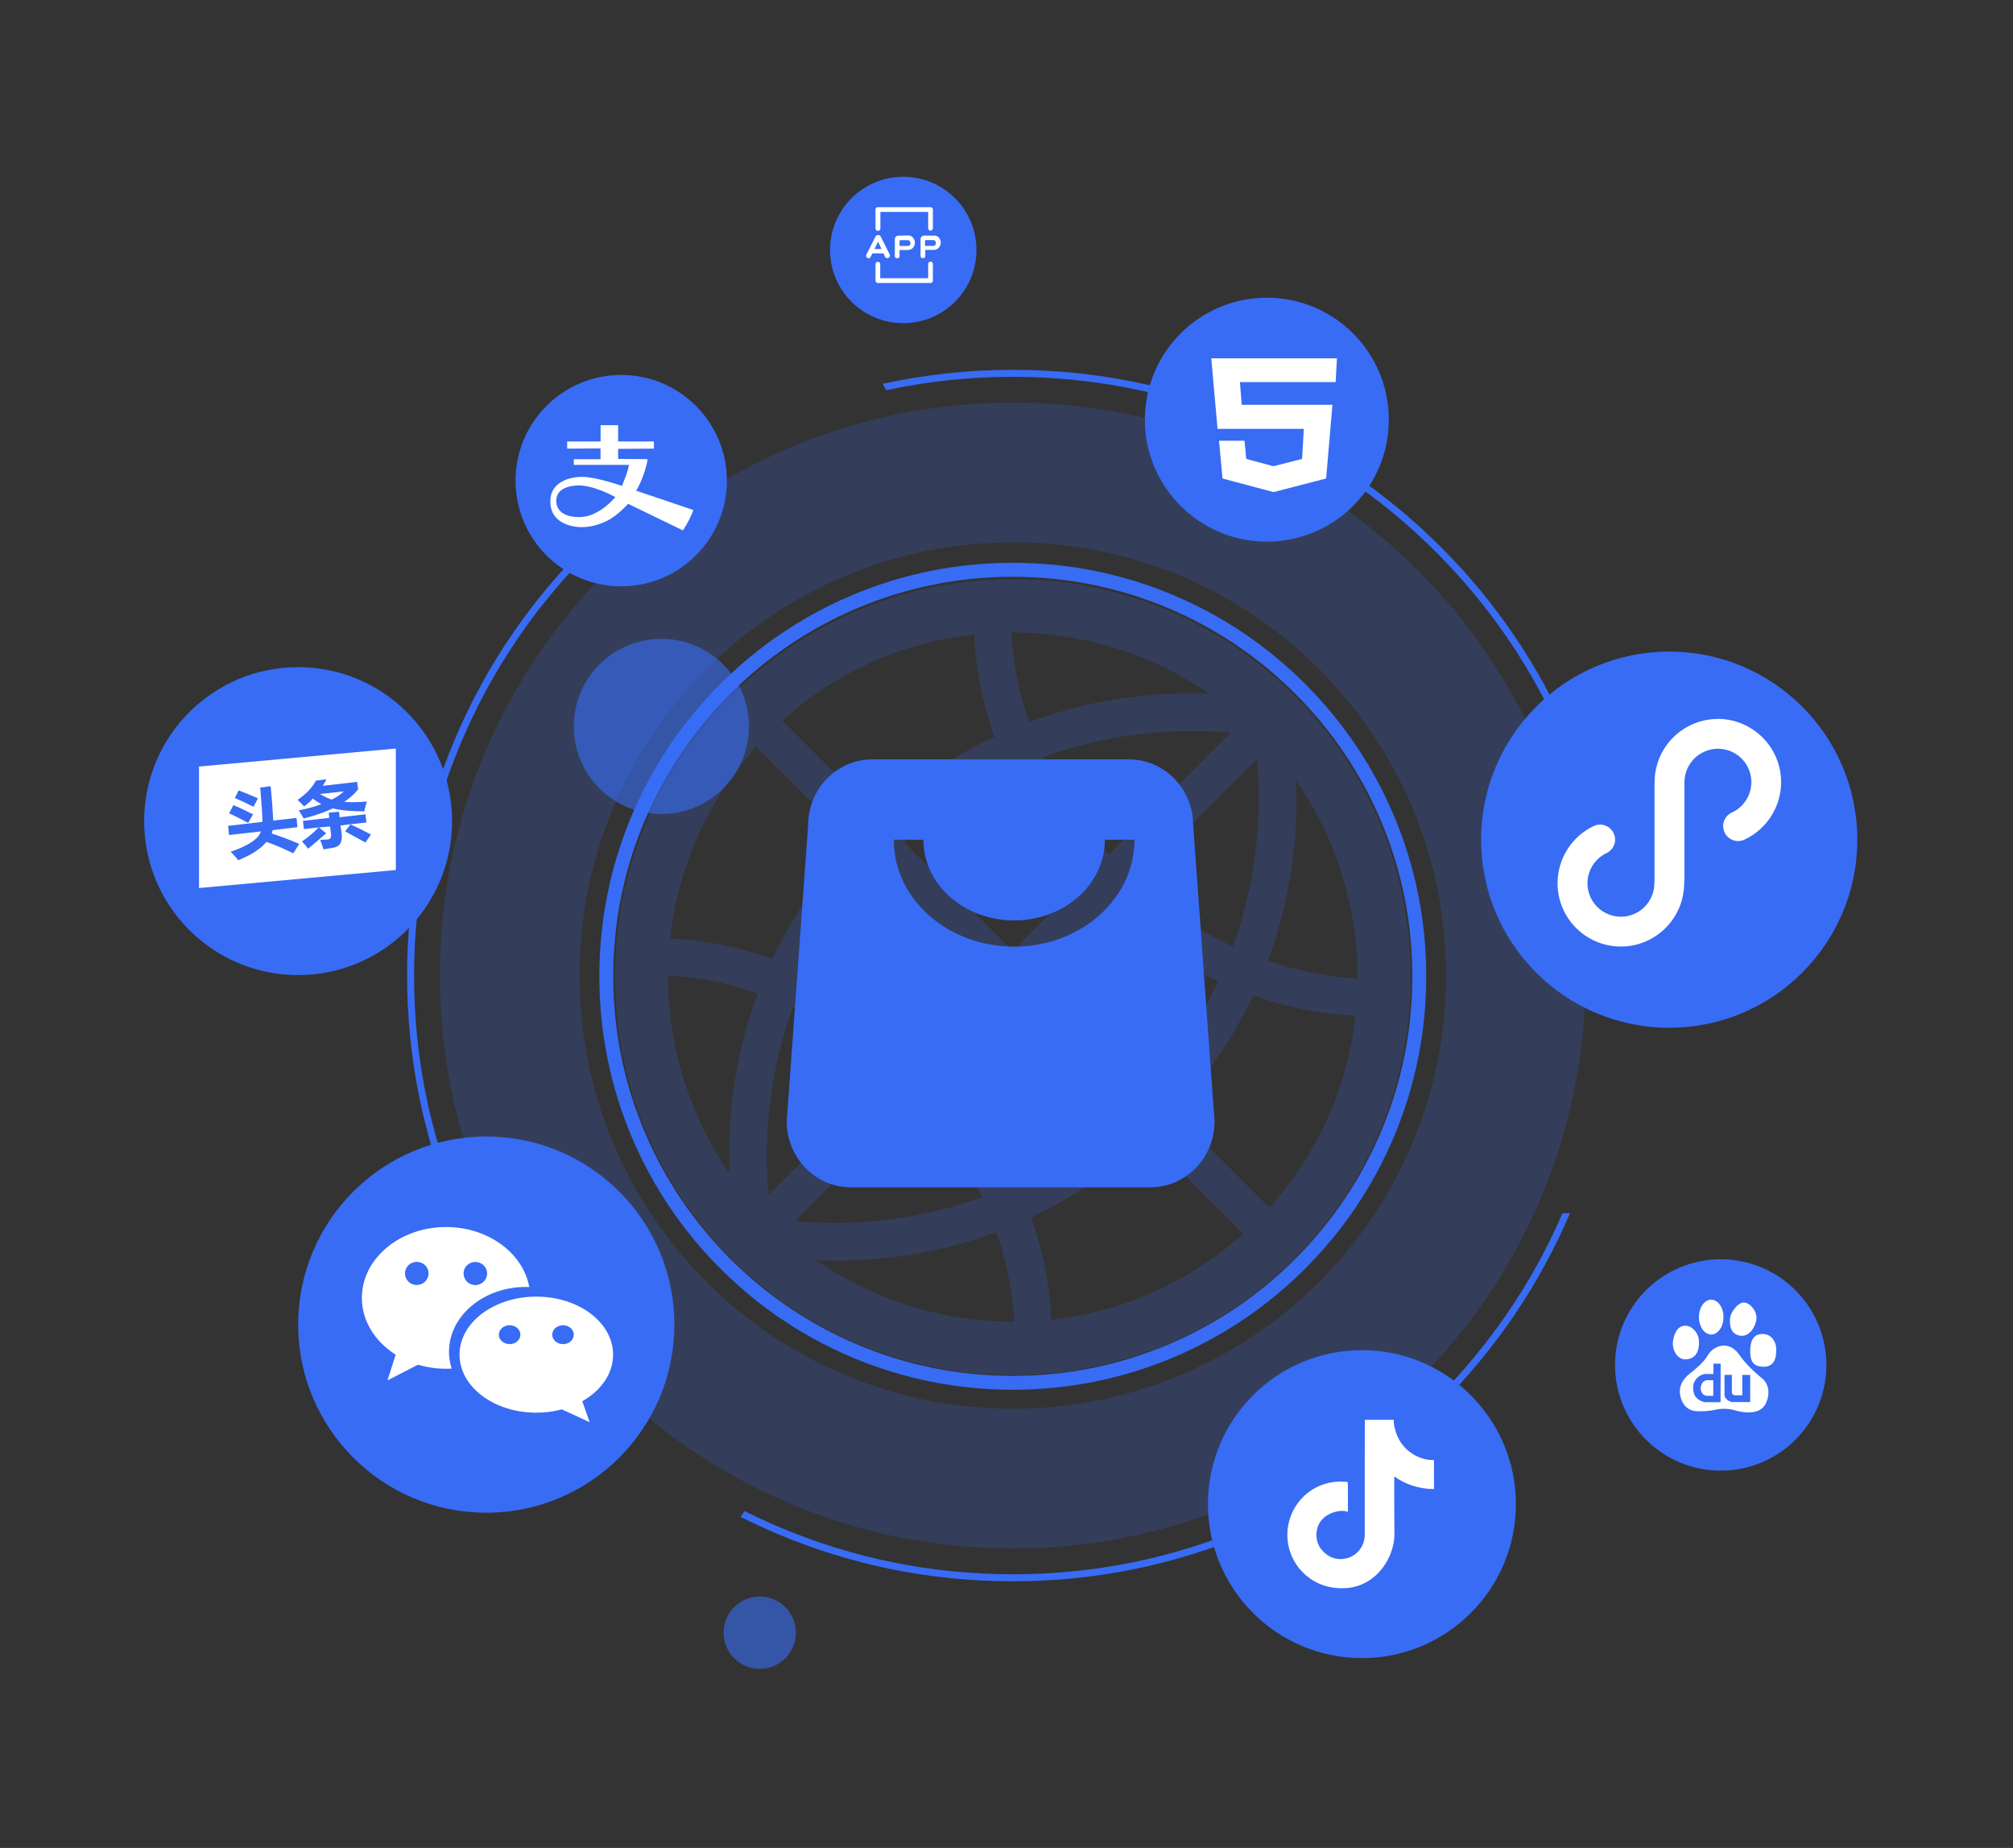
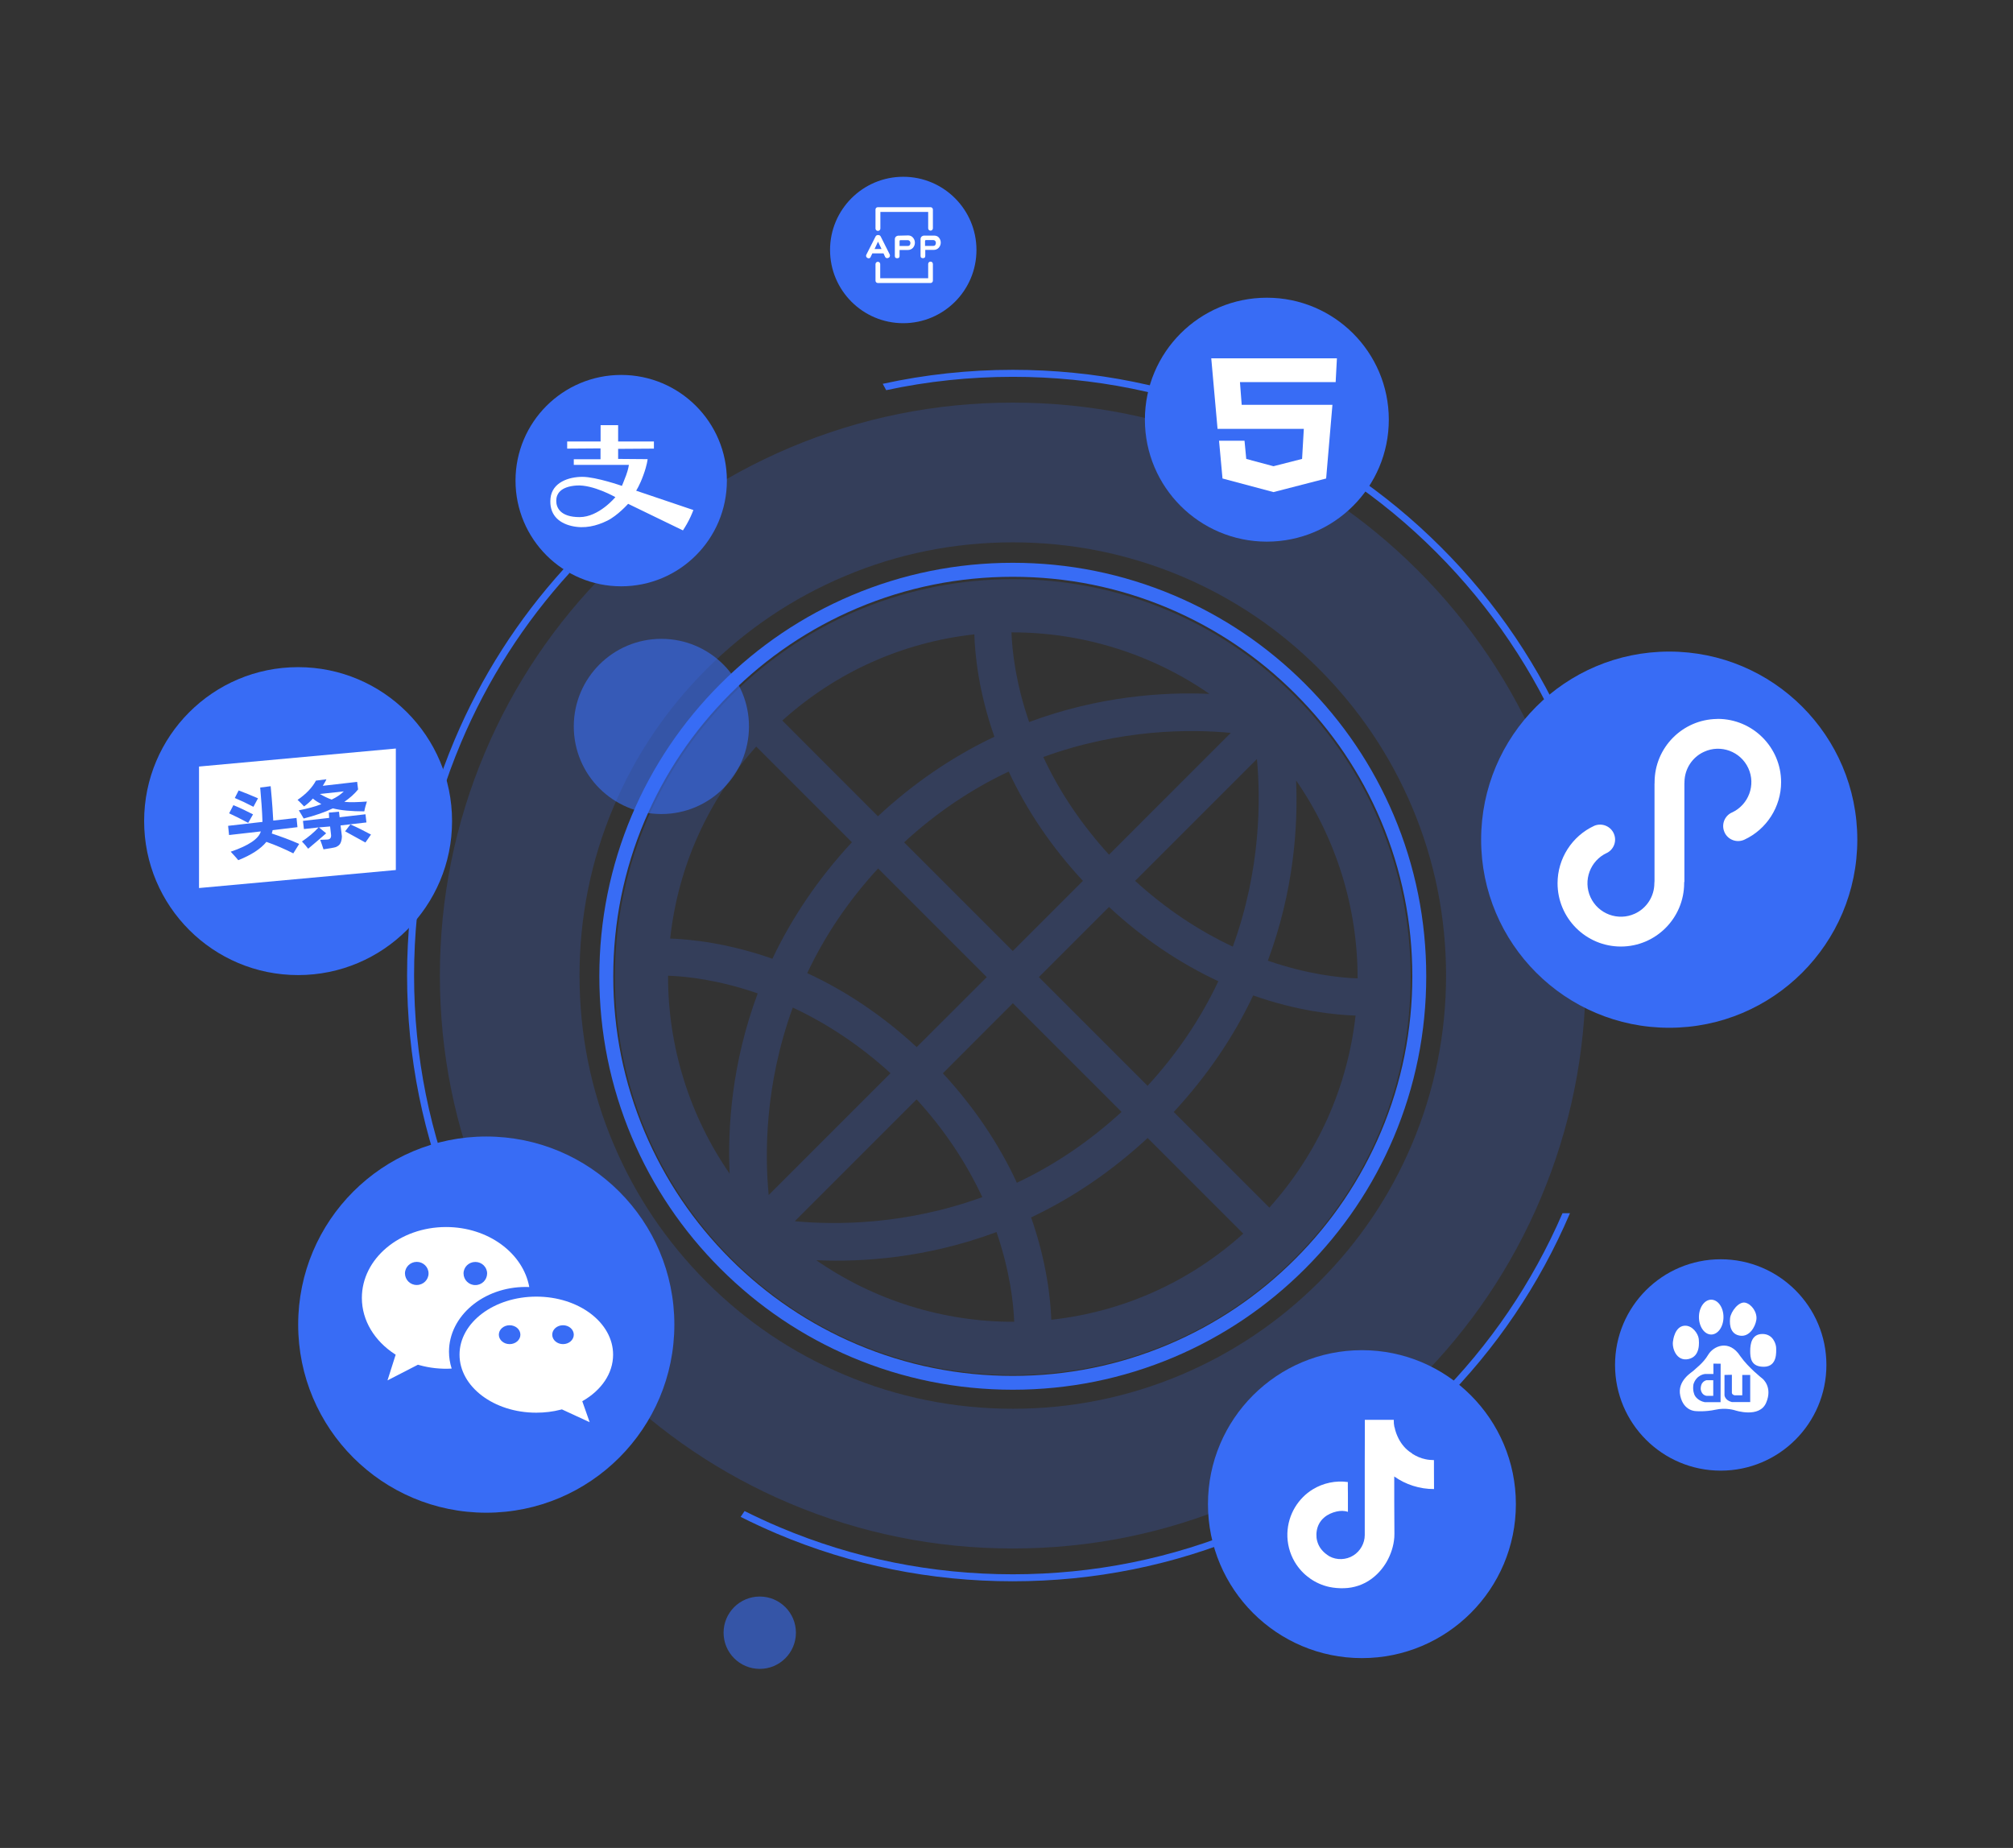
<svg xmlns="http://www.w3.org/2000/svg" version="1.1" id="图层_1" x="0px" y="0px" viewBox="0 0 2560 2350" style="enable-background:new 0 0 2560 2350;" xml:space="preserve">
  <rect x="0" y="0" width="2560" height="2350" fill="#333333" stroke="none" />
  <style type="text/css">
	.st0{fill:#386CF5;stroke:#00A0E9;stroke-width:10;stroke-miterlimit:10;}
	.st1{fill:#386CF5;}
	.st2{opacity:0.2;fill:#386CF5;enable-background:new    ;}
	.st3{fill:#FFFFFF;}
	.st4{opacity:0.6;fill:#386CF5;enable-background:new    ;}
</style>
  <path class="st0" d="M1730.5,611.2" />
  <g>
    <path class="st1" d="M747.7,1777.1c-69-69.5-123.3-150.3-161.3-240.1c-39.7-93.9-59.8-193.6-59.8-296.4s20.1-202.5,59.8-296.4   c33.6-79.5,80-152,138.1-215.8l-7.5-5c-58.3,64.3-105,137.2-138.8,217.3c-40.2,95-60.5,195.8-60.5,299.8s20.4,204.9,60.5,299.8   c38.5,90.9,93.3,172.6,163.2,242.9L747.7,1777.1z" />
    <g>
      <path class="st1" d="M1288,479.2c102.8,0,202.5,20.1,296.4,59.8c90.7,38.3,172.1,93.2,242,163.2s124.8,151.4,163.2,242    c39.7,93.9,59.8,193.6,59.8,296.4c0,7.7-0.1,15.4-0.4,23l8.9-1.5c0.2-7.2,0.3-14.4,0.3-21.6c0-104-20.4-204.9-60.5-299.8    c-38.8-91.7-94.3-174.1-165.1-244.8c-70.7-70.7-153.1-126.3-244.8-165.1c-95-40.2-195.8-60.5-299.8-60.5    c-56.2,0-111.5,6-165.4,17.8l4.4,8.1C1179.5,484.9,1233.3,479.2,1288,479.2z" />
      <path class="st1" d="M1987.1,1542.8c-38.2,88.3-92.3,167.8-160.7,236.2c-69.9,69.9-151.4,124.8-242,163.2    c-93.9,39.7-193.6,59.8-296.4,59.8s-202.5-20.1-296.4-59.8c-15.2-6.4-30-13.3-44.7-20.6l-5,7.4c15.1,7.6,30.5,14.7,46.2,21.4    c95,40.2,195.8,60.5,299.8,60.5s204.9-20.4,299.8-60.5c91.7-38.8,174.1-94.3,244.8-165.1c70.2-70.2,125.3-151.7,164.1-242.5    H1987.1L1987.1,1542.8z" />
    </g>
  </g>
  <path class="st2" d="M1288,1969.2c-98.3,0-193.7-19.3-283.6-57.3c-86.8-36.7-164.7-89.2-231.5-156.1S653.4,1611,616.7,1524.2  c-38-89.9-57.3-185.3-57.3-283.6c0-98.3,19.3-193.7,57.3-283.6c36.7-86.8,89.2-164.7,156.1-231.5S917.6,606,1004.4,569.3  c89.9-38,185.3-57.3,283.6-57.3s193.7,19.3,283.6,57.3c86.8,36.7,164.7,89.2,231.6,156.1s119.4,144.8,156.1,231.5  c38,89.9,57.3,185.3,57.3,283.6c0,98.3-19.3,193.7-57.3,283.6c-36.7,86.8-89.2,164.7-156.1,231.6s-144.8,119.4-231.6,156.1  C1481.7,1949.9,1386.3,1969.2,1288,1969.2z M1288,689.7c-74.4,0-146.6,14.5-214.4,43.3C1008,760.7,949,800.4,898.4,851  S808,960.5,780.3,1026.1c-28.7,67.9-43.3,140-43.3,214.4s14.5,146.6,43.3,214.4c27.8,65.6,67.5,124.5,118.1,175.2  s109.6,90.4,175.2,118.1c67.9,28.7,140,43.3,214.4,43.3s146.6-14.6,214.4-43.3c65.6-27.8,124.5-67.5,175.2-118.1  s90.4-109.6,118.1-175.2c28.7-67.9,43.3-140,43.3-214.4s-14.6-146.6-43.3-214.4c-27.8-65.6-67.5-124.5-118.1-175.2  s-109.6-90.4-175.2-118.1C1434.6,704.2,1362.4,689.7,1288,689.7z" />
  <path class="st1" d="M1288,1767.3c-71,0-139.8-13.9-204.7-41.3c-62.6-26.5-118.8-64.4-167.1-112.7  c-48.3-48.3-86.2-104.5-112.7-167.1c-27.4-64.8-41.3-133.7-41.3-204.7s13.9-139.8,41.3-204.7C830,974.2,867.9,918,916.2,869.7  s104.5-86.2,167.1-112.7c64.8-27.4,133.7-41.3,204.7-41.3s139.8,13.9,204.7,41.3c62.6,26.5,118.8,64.4,167.1,112.7  s86.2,104.5,112.7,167.1c27.4,64.8,41.3,133.7,41.3,204.7s-13.9,139.8-41.3,204.7c-26.5,62.6-64.4,118.8-112.7,167.1  s-104.5,86.2-167.1,112.7C1427.8,1753.4,1359,1767.3,1288,1767.3z M1288,733.5c-68.6,0-135.1,13.4-197.8,39.9  c-60.5,25.6-114.8,62.2-161.5,108.9s-83.3,101-108.9,161.5c-26.5,62.6-39.9,129.2-39.9,197.8c0,68.6,13.4,135.1,39.9,197.8  c25.6,60.5,62.2,114.8,108.9,161.5s101,83.3,161.5,108.9c62.6,26.5,129.2,39.9,197.8,39.9c68.6,0,135.1-13.4,197.8-39.9  c60.5-25.6,114.8-62.2,161.5-108.9s83.3-101,108.9-161.5c26.5-62.6,39.9-129.2,39.9-197.8c0-68.6-13.4-135.1-39.9-197.8  c-25.6-60.5-62.2-114.8-108.9-161.5s-101-83.3-161.5-108.9C1423.1,746.9,1356.6,733.5,1288,733.5z" />
  <path class="st2" d="M1646,884.5c-197.4-197.4-518.7-197.3-716.1,0.2c-197.3,197.3-197.2,518.4,0.2,715.8s518.5,197.5,715.8,0.2  C1843.3,1403.2,1843.4,1081.9,1646,884.5z M1538.1,882.4c-58.5-2.6-140.6,2.8-229.3,35.8c-17.3-50-21.6-90.9-22.5-114  C1376.3,803.9,1464.7,831.6,1538.1,882.4z M1239.1,806.7c0.8,26.5,5.6,73.7,25.5,130.2c-53.3,25.2-103,59.2-148.1,101.1L994.9,916.3  C1063.3,854.7,1147.5,816.9,1239.1,806.7z M961.7,949.4l121.7,121.7c-41.8,45-75.8,94.8-101.1,148.1c-56.5-19.9-103.8-24.7-130-25.7  C862.3,1102.1,900.2,1017.8,961.7,949.4L961.7,949.4z M849.6,1240.8c23,0.8,63.8,5.1,114,22.5c-33.1,88.9-38.4,170.8-35.7,229.2  C877.1,1419.2,849.3,1330.9,849.6,1240.8z M977.6,1519.7c-5-50.7-5.3-139.8,30.6-238.4c44.3,20.7,86.2,48.7,124.3,83.5L977.6,1519.7  z M1165.8,1331.6c-42.8-39.6-89.5-71.1-139.2-94.1c22.6-48,52.9-92.7,90.1-133.1l138.2,138.2L1165.8,1331.6L1165.8,1331.6z   M1288,1209.4l-138.2-138.2c40.4-37.2,85.1-67.5,133-90c23.1,49.6,54.8,96.4,94.4,139C1377.1,1120.2,1288,1209.4,1288,1209.4z   M1410.4,1086.9c-34.9-38.3-63-79.9-83.6-124.2c98.3-35.8,187.7-35.6,238.4-30.7L1410.4,1086.9z M1614.3,1535.7l-121.6-121.6  c41.9-45.3,75.9-94.9,101-148.2c56.5,19.9,103.6,24.7,130.2,25.6C1713.6,1383,1675.8,1467.2,1614.3,1535.7L1614.3,1535.7z   M1726.5,1244.2c-23-0.8-64-5.2-114.1-22.5c33-88.8,38.4-170.8,35.9-229.2C1699.1,1065.9,1726.7,1154.3,1726.5,1244.2z   M1598.5,965.3c4.7,50.8,5.1,140.2-30.7,238.5c-44.3-20.7-86-48.8-124.2-83.6L1598.5,965.3z M1410.4,1153.4  c42.6,39.6,89.2,71.2,139,94.4c-22.7,48.1-52.9,92.7-90,133l-138.2-138.2L1410.4,1153.4L1410.4,1153.4z M1288.1,1275.8l138.2,138.2  c-40.2,37-84.9,67.4-133.1,90.1c-23-49.7-54.6-96.4-94.1-139.2L1288.1,1275.8z M1010.8,1553l154.9-154.9  c34.8,38,62.8,79.8,83.5,124.3C1150.7,1558.2,1061.4,1557.8,1010.8,1553L1010.8,1553z M1038.1,1602.6c58.4,2.6,140.3-2.7,229.2-35.8  c17.3,50.3,21.6,91.2,22.5,114.1C1199.7,1681.2,1111.4,1653.5,1038.1,1602.6z M1337,1678.3c-1-26.3-5.8-73.4-25.7-130.1  c53.3-25.2,102.9-59.1,148.2-101l121.6,121.6C1512.7,1630.3,1428.4,1668.2,1337,1678.3L1337,1678.3z" />
-   <path class="st1" d="M1517.4,1049.6c0-46.3-36.5-83.9-81.6-83.9h-326.5c-45.1,0-81.6,37.5-81.6,83.9l-27.2,376.4  c0,46.3,36.5,83.9,81.6,83.9H1463c45.1,0,81.6-37.5,81.6-83.9c-5.9-81.8-10.4-143.1-13.3-184  C1528.3,1199.2,1523.7,1135.1,1517.4,1049.6z M1442.7,1068.2c0,36.2-15.9,70.3-44.8,95.9s-67.3,39.7-108.2,39.7  s-79.3-14.1-108.2-39.7c-28.9-25.6-44.8-59.7-44.8-95.9v-0.4l37.6,0.1v0.4c0.1,56.4,51.8,102.2,115.4,102.2s115.3-45.8,115.4-102.2  v-0.4l37.7-0.1C1442.7,1067.8,1442.7,1068.2,1442.7,1068.2z" />
  <circle class="st1" cx="618.4" cy="1684.5" r="239.2" />
  <circle class="st1" cx="2122.8" cy="1067.8" r="239.2" />
  <circle class="st1" cx="1732" cy="1912.8" r="195.8" />
  <circle class="st1" cx="379.1" cy="1044.2" r="195.8" />
  <circle class="st1" cx="1611.1" cy="533.7" r="155.1" />
  <circle class="st1" cx="2188.3" cy="1735.8" r="134.4" />
  <circle class="st1" cx="790" cy="611.2" r="134.4" />
  <circle class="st1" cx="1148.7" cy="317.9" r="93.1" />
  <path class="st3" d="M668.6,1636.6c1.5,0,3,0,4.5,0.1c-7.9-43.2-52.3-76.3-105.8-76.3c-59.2,0-107.1,40.4-107.1,90.1  c0,29.2,16.5,55.1,42,71.6l1,0.6l-10.4,32.7l38.7-19.9l1.8,0.5c13.3,3.7,27.2,5.2,41.1,4.4c-2.2-6.9-3.4-14.2-3.4-21.5  C571.1,1673.5,614.8,1636.6,668.6,1636.6L668.6,1636.6L668.6,1636.6z M604.5,1604.8c8.3,0,15,6.6,15,14.7c-0.1,8.2-6.8,14.8-15,14.7  l0,0c-8.2,0.1-14.9-6.5-15-14.7l0,0C589.5,1611.3,596.2,1604.8,604.5,1604.8z M530,1634.1c-8.2,0.1-14.9-6.5-15-14.7  c0-8.1,6.8-14.7,15-14.7c8.3,0,15,6.6,15,14.7S538.3,1634.1,530,1634.1z" />
  <path class="st3" d="M584.4,1722.7c0,40.8,43.7,73.8,97.6,73.8c10.8,0,21.2-1.3,30.9-3.8l1.7-0.4l35.3,16.3l-9.4-26.7l0.9-0.5  c23.3-13.5,38.3-34.7,38.3-58.7c0-40.8-43.7-73.8-97.6-73.8C628.2,1648.9,584.4,1681.9,584.4,1722.7z M702.3,1697.3  c0-6.6,6.1-12,13.7-12s13.7,5.4,13.7,12s-6.1,12-13.7,12C708.4,1709.3,702.3,1703.9,702.3,1697.3z M634.4,1697.3  c0-6.6,6.1-12,13.7-12c7.6,0,13.7,5.4,13.7,12s-6.1,12-13.7,12S634.4,1703.9,634.4,1697.3z" />
  <path class="st3" d="M2184.5,914.2c44.4,0,80.6,36.1,80.6,80.5c0,31.3-18.4,60-46.7,73.1c-9.5,4.4-20.8,0.3-25.2-9.2v-0.1  c-4.4-9.4-0.4-20.6,9-25.1l0.3-0.1c21.3-9.8,30.7-35.1,20.9-56.4c-9.8-21.3-35.1-30.7-56.4-20.8c-14.9,6.8-24.5,21.6-24.8,38v0.7  c0,0.5,0,1.1-0.1,1.6v125.3h-0.3v1.5c-0.1,44.4-36.1,80.5-80.5,80.5c-44.5,0-80.5-36.1-80.5-80.5c0-31.3,18.3-60,46.8-73.1  c9.7-4,20.9,0.6,24.9,10.3c3.8,9.1,0,19.5-8.6,24.1l-0.3,0.1c-21.3,9.8-30.7,35.1-20.9,56.4c9.8,21.3,35.1,30.7,56.4,20.9  c15.1-6.9,24.8-22.1,24.8-38.7c0-0.9,0.1-1.9,0.2-2.9v-124h0.1v-1.5c0-44,35.4-79.8,79.2-80.5L2184.5,914.2L2184.5,914.2  L2184.5,914.2z" />
  <path class="st3" d="M1823.6,1865c-0.1-2.8,0-5.4,0-8.2c-3.6-0.1-7.1-0.3-10.7-1.1c-6-1.2-11.6-3.7-16.7-6.9c-0.3-0.3-0.7-0.8-1.1-1  c-7-4.2-12.5-10.8-16.3-18c-2.4-4.7-4.3-9.6-5.3-14.9h-0.2c-0.6-3.1-0.9-6.2-0.8-9.3h-36.8c-0.1,17.8,0.1,35.6-0.1,53.4v93.2  c0,10.3-5.7,20.4-14.4,25.8c-9,5.8-21.3,6.3-30.6,1.1c-3.4-2.1-6.7-4.6-9.3-7.7c-3.9-4.4-6.3-10.1-7-15.8c-0.6-6,0.3-12.2,3.1-17.6  c1.7-3.2,3.9-6,6.7-8.3c4.4-3.8,10-6.2,15.6-7.5c4.8-1.1,9.9-1.2,14.5,0.4v-18.4c-0.1-3.6,0.1-7.2-0.1-10.8c-0.1-2.9,0-5.8,0-8.7  c-15.3-2.2-31.4,1.2-44.6,9.3c-9.1,5.5-16.8,13.4-22.4,22.5c-6.1,10-9.5,21.5-9.9,33.3c-0.4,12.8,2.9,25.5,9.3,36.4  c4.9,8.2,11.3,15.4,19.2,20.8l0.4,0.4c7.3,5.1,15.6,8.8,24.4,10.7c6.2,1.3,12.5,1.8,18.8,1.6c12.4-0.3,24.8-4.4,34.9-11.9  c7.8-5.7,14.2-13.1,19.1-21.4c5.5-9.6,9.1-20.4,9.9-31.5c0.2-3,0.1-6.1,0.1-9.1c-0.2-22.7-0.2-45.4-0.2-68.2  c14.6,10.4,32.6,16.1,50.6,16C1823.6,1884.1,1823.6,1874.5,1823.6,1865L1823.6,1865z" />
  <g>
    <path class="st3" d="M437.2,1006.4l-30.4,3.3c5,2.9,10,5.4,15,7.1C428,1013.9,433,1010.6,437.2,1006.4z" />
    <path class="st3" d="M253.1,974.8v154.5l250.3-22.9V951.9L253.1,974.8z M401.8,992.7l13.3-1.7c-1.2,2.9-2.9,5.4-4.6,8.3l43.7-5   l1.2,9.6c-4.6,5.8-10.4,10.8-17.5,15.8c7.9,0.8,17.5,0.4,28.7-0.4c-1.2,3.8-2.5,7.9-3.3,12.5c-16.2,0-29.6-1.2-40-3.8   c-10.4,5-22.9,9.2-37.1,12.9c-2.1-3.8-4.2-7.1-6.2-10.4c10.8-2.1,20.4-4.6,28.7-7.9c-3.8-2.1-7.5-4.2-10.8-7.1   c-3.3,3.8-7.1,7.1-11.2,10c-2.5-2.5-5-5.4-8.3-8.3C389.3,1009.8,397.2,1001.4,401.8,992.7L401.8,992.7z M303.5,1005.2   c7.9,2.9,15.8,6.2,24.6,10l-5.8,10.8c-8.8-4.6-16.7-8.3-23.7-11.2L303.5,1005.2L303.5,1005.2z M296.8,1023.9   c8.3,3.3,16.7,7.5,25,11.7l-6.2,10.8c-9.2-5-17.1-8.8-24.2-12.1L296.8,1023.9z M373,1085.2c-10.8-5.4-22.1-10.4-34.2-14.6   c-7.1,8.8-19.2,16.7-35.8,23.3c-3.3-4.2-6.7-7.5-9.6-10.8c23.3-7.9,35.8-16.7,38.3-25.8l-40.4,4.6l-1.2-11.7l43.7-5   c-0.4-14.6-1.7-29.2-2.9-43.7l13.3-1.7c2.1,21.7,2.9,36.2,3.3,43.7l29.6-3.3l1.2,11.7l-31.6,3.8c-0.4,1.2-0.4,2.9-1.2,4.2   c11.2,3.8,22.9,7.9,35,13.3L373,1085.2L373,1085.2z M433,1072.2c-1.2,2.5-3.3,3.8-5.8,5c-2.5,0.8-7.9,1.7-15.8,2.9   c-1.2-4.2-2.9-8.3-4.2-12.1c3.8,0,7.1-0.4,9.6-0.4c3.3-0.4,4.6-2.5,4.2-6.2l-1.2-10.4l-14.2,1.2l9.2,7.5   c-7.5,6.7-15,12.9-22.9,19.6c-2.5-3.3-5.4-6.7-7.9-9.2c7.9-5.4,15-11.2,21.2-17.9l-18.7,2.1l-1.2-10.4l33.3-3.8l-0.4-6.7l12.9-1.2   l0.8,7.1l32.9-3.8l1.2,10.4l-32.9,3.8l1.7,13.8C434.7,1066.8,434.2,1069.7,433,1072.2L433,1072.2z M464.7,1071.4l-25.8-14.2   l6.7-8.8c8.8,3.8,17.5,8.3,26.2,12.9L464.7,1071.4z" />
  </g>
  <path class="st3" d="M809,624c0,0,4.5-6.7,9.2-19.8c4.8-13.1,5.4-20.3,5.4-20.3l-37.5-0.3v-12.8l45.5-0.3v-9.1h-45.5v-20.7h-22.3  v20.7h-42.5v9.1l42.4-0.3V584h-34v7.2h70.1c0,0-0.8,5.8-3.5,13.1s-5.4,13.6-5.4,13.6s-32.9-11.5-50.3-11.5c-17.3,0-38.4,7-40.5,27.2  c-2,20.2,9.8,31.2,26.5,35.2s32.1,0,45.6-6.6c13.4-6.6,26.6-21.5,26.6-21.5l69.7,33.8c0,0,4.4-6.6,7.5-12.8  c3.2-6.1,5.8-13.1,5.8-13.1L809,624z M737.1,657.6c-24.6,0-29.7-12.1-29.7-20.7s5.1-18.1,26-19.5c20.9-1.3,49.2,14.8,49.2,14.8  S761.7,657.6,737.1,657.6z" />
  <path class="st3" d="M2147.3,1728.3c15.6-3.4,13.4-22,13-26c-0.8-6.3-8.1-17.2-18.2-16.4c-12.6,1.1-14.4,19.3-14.4,19.3  C2125.9,1713.7,2131.7,1731.7,2147.3,1728.3z M2163.8,1760.7c-0.5,1.3-1.5,4.7-0.6,7.6c1.7,6.5,7.4,6.8,7.4,6.8h8.2v-19.9h-8.7  C2166.1,1756.3,2164.2,1759.4,2163.8,1760.7z M2176.2,1697.1c8.6,0,15.6-9.9,15.6-22.2c0-12.2-6.9-22.1-15.6-22.1  c-8.6,0-15.6,9.9-15.6,22.1S2167.6,1697.1,2176.2,1697.1z M2213.2,1698.6c11.5,1.5,18.9-10.8,20.4-20.1c1.5-9.3-5.9-20.1-14.1-21.9  c-8.2-1.9-18.3,11.2-19.3,19.7C2199.1,1686.7,2201.7,1697.1,2213.2,1698.6z M2241.4,1753.2c0,0-17.8-13.8-28.2-28.6  c-14.1-21.9-34.1-13-40.8-1.8c-6.6,11.2-17,18.2-18.5,20.1c-1.5,1.8-21.5,12.6-17,32.3c4.4,19.7,20,19.3,20,19.3s11.5,1.1,24.8-1.8  c13.3-3,24.8,0.8,24.8,0.8s31.1,10.4,39.6-9.7C2254.7,1763.7,2241.4,1753.2,2241.4,1753.2L2241.4,1753.2z M2188.1,1783.1h-20.2  c-8.8-1.8-12.2-7.7-12.7-8.7c-0.4-1-2.9-5.8-1.6-14c3.8-12.2,14.6-13.1,14.6-13.1h10.8v-13.2l9.2,0.1  C2188.1,1734.2,2188.1,1783.1,2188.1,1783.1z M2225.8,1783h-23.3c-9-2.3-9.4-8.7-9.4-8.7v-25.8l9.4-0.2v23.2  c0.6,2.5,3.6,2.9,3.6,2.9h9.6v-25.9h10.1L2225.8,1783L2225.8,1783z M2258.8,1714.2c0-4.4-3.7-17.8-17.4-17.8s-15.6,12.6-15.6,21.6  c0,8.5,0.7,20.4,17.8,20.1C2260.6,1737.6,2258.8,1718.7,2258.8,1714.2z" />
  <path class="st3" d="M1698.6,485.9h-121.7l2.2,28.9h115.4l-8,93.7l-67,17.3l-64.8-17.3l-4.4-48h32.4l2.2,23.1l34.6,9.3l36.4-9.3  l2.2-38.2h-109.7l-8-89.7h159.8L1698.6,485.9z" />
  <circle class="st4" cx="841.1" cy="923.8" r="111.4" />
  <circle class="st4" cx="966.2" cy="2076.3" r="46" />
  <path class="st3" d="M1125.5,326.4c0.4,1.1,1.5,1.9,2.7,1.9c0.9,0,1.8-0.3,2.5-0.9s1.1-1.4,1.1-2.3c0-0.5-0.1-0.9-0.2-1.3  l-11.6-23.1c-0.6-1.2-1.9-1.9-3.3-1.8c-1.3-0.1-2.6,0.6-3.2,1.8l-11.7,23.1c-0.2,0.5-0.4,1-0.4,1.5c0,0.9,0.4,1.7,1.1,2.3  c0.7,0.6,1.5,0.9,2.4,0.9c1.2-0.1,2.2-0.9,2.5-2.1l2-4.2h14.2L1125.5,326.4z M1112.2,316.7l4.4-9.4l4.5,9.4H1112.2z M1143,299.7  c-1.3-0.1-2.6,0.4-3.6,1.2c-0.9,0.8-1.4,2-1.4,3.3v21.4c0,1.9,1,2.8,3,2.8s3-0.9,3-2.8v-7.7h10.7c2.4,0,4.8-1,6.4-2.8  c3.2-3.7,3.2-9.2,0-12.9c-1.5-1.8-3.7-2.8-6-2.8C1155.1,299.4,1143,299.7,1143,299.7z M1157.8,308.8c0.1,1.1-0.2,2.1-0.9,3  c-0.6,0.7-1.4,1-2.3,1H1144v-6c0-0.9,0.4-1.4,1.1-1.4h9.4c0.9,0,1.7,0.4,2.3,1C1157.4,307,1157.7,307.9,1157.8,308.8z M1194,302.1  c-1.5-1.8-3.8-2.5-6.2-2.5h-12.1c-1.3-0.1-2.6,0.4-3.6,1.2c-0.9,0.8-1.4,2-1.4,3.3v21.4c0,1.9,1,2.8,3,2.8s3-0.9,3-2.8v-7.7h10.8  c2.4,0,4.8-1,6.4-2.8C1197.2,311.3,1197.2,305.8,1194,302.1z M1189.3,311.7c-0.6,0.7-1.4,1-2.3,1h-10.6v-6c0-0.9,0.4-1.4,1.1-1.4  h9.5c0.9,0,1.7,0.4,2.3,1C1190.5,307.9,1190.5,310.1,1189.3,311.7L1189.3,311.7L1189.3,311.7z M1183.4,332.7c-1.7,0-3,1.4-3,3v18.1  h-61v-17.9c0-1.7-1.3-3-3-3s-3,1.4-3,3v21c0,1.7,1.3,3,3,3h67c1.7,0,3-1.4,3-3v-21c0.1-1.7-1.2-3.1-2.8-3.2H1183.4z M1116.6,293.6  c1.7,0,3-1.4,3-3v-21.1h60.8v20.8c0,1.7,1.3,3,3,3s3-1.4,3-3v-23.8c0-1.7-1.3-3-3-3h-66.9c-1.7-0.1-3.1,1.2-3.1,2.9v24.2  c0,1.7,1.3,3,3,3H1116.6z" />
</svg>